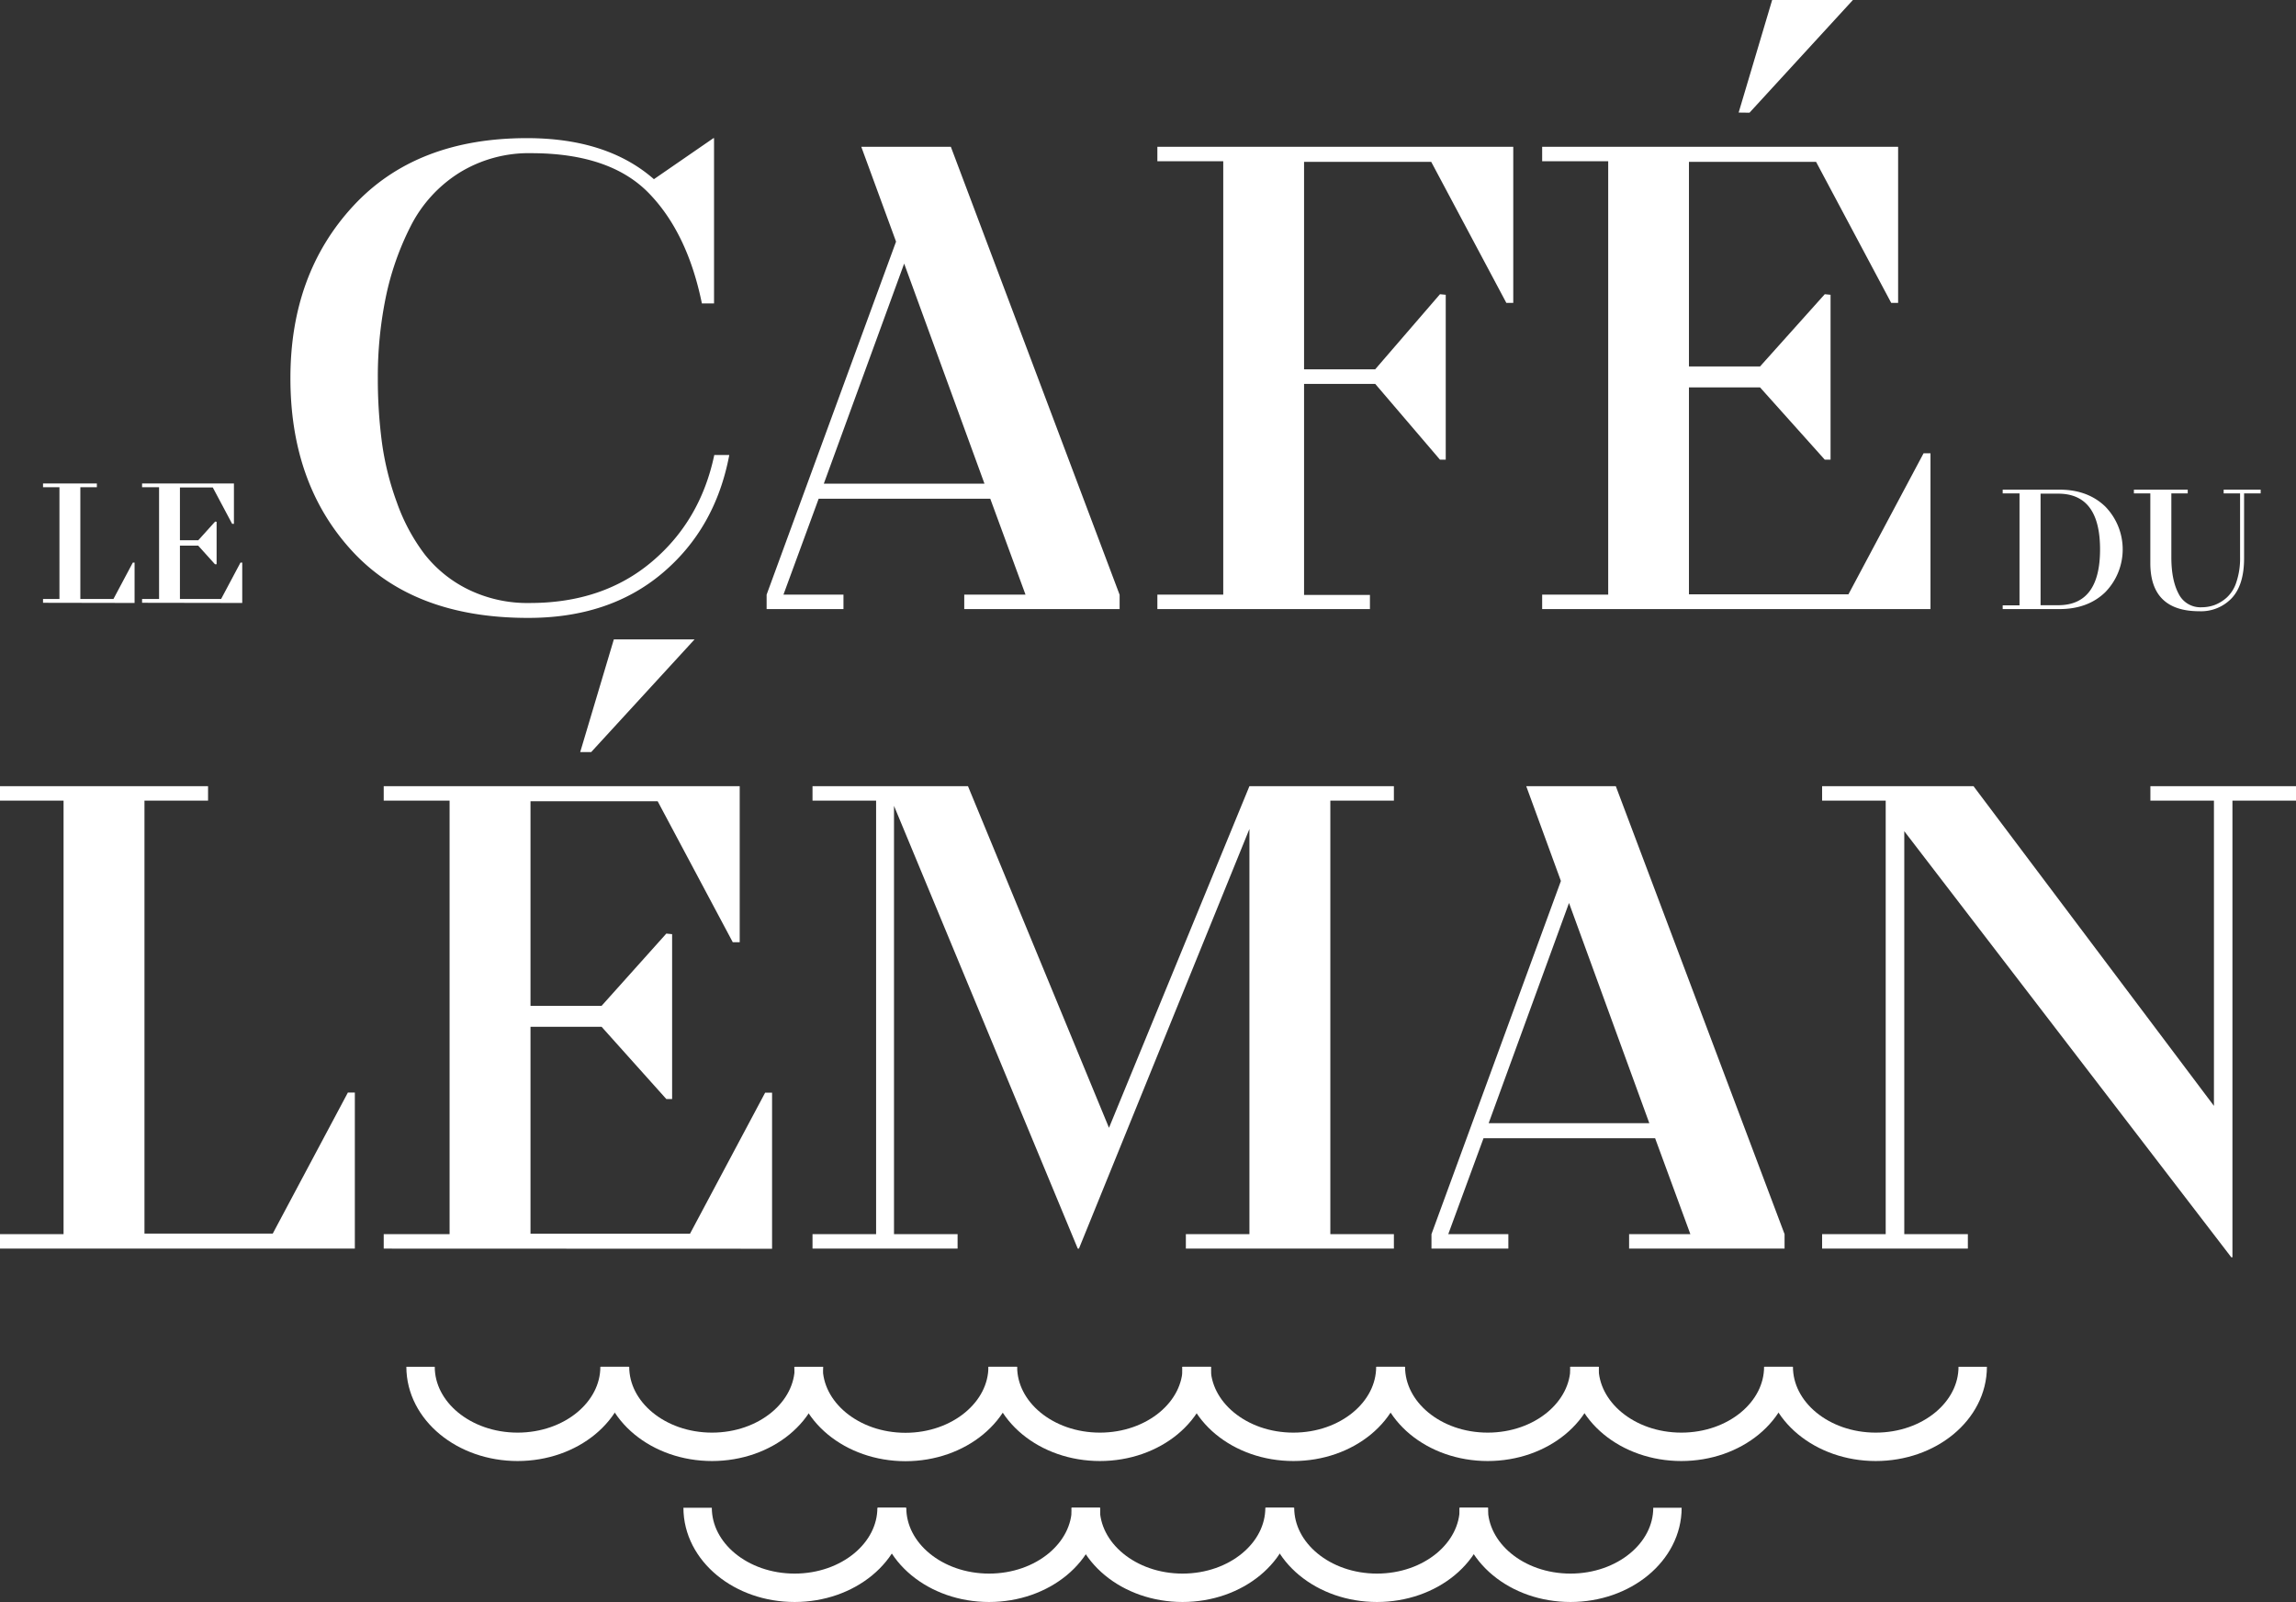
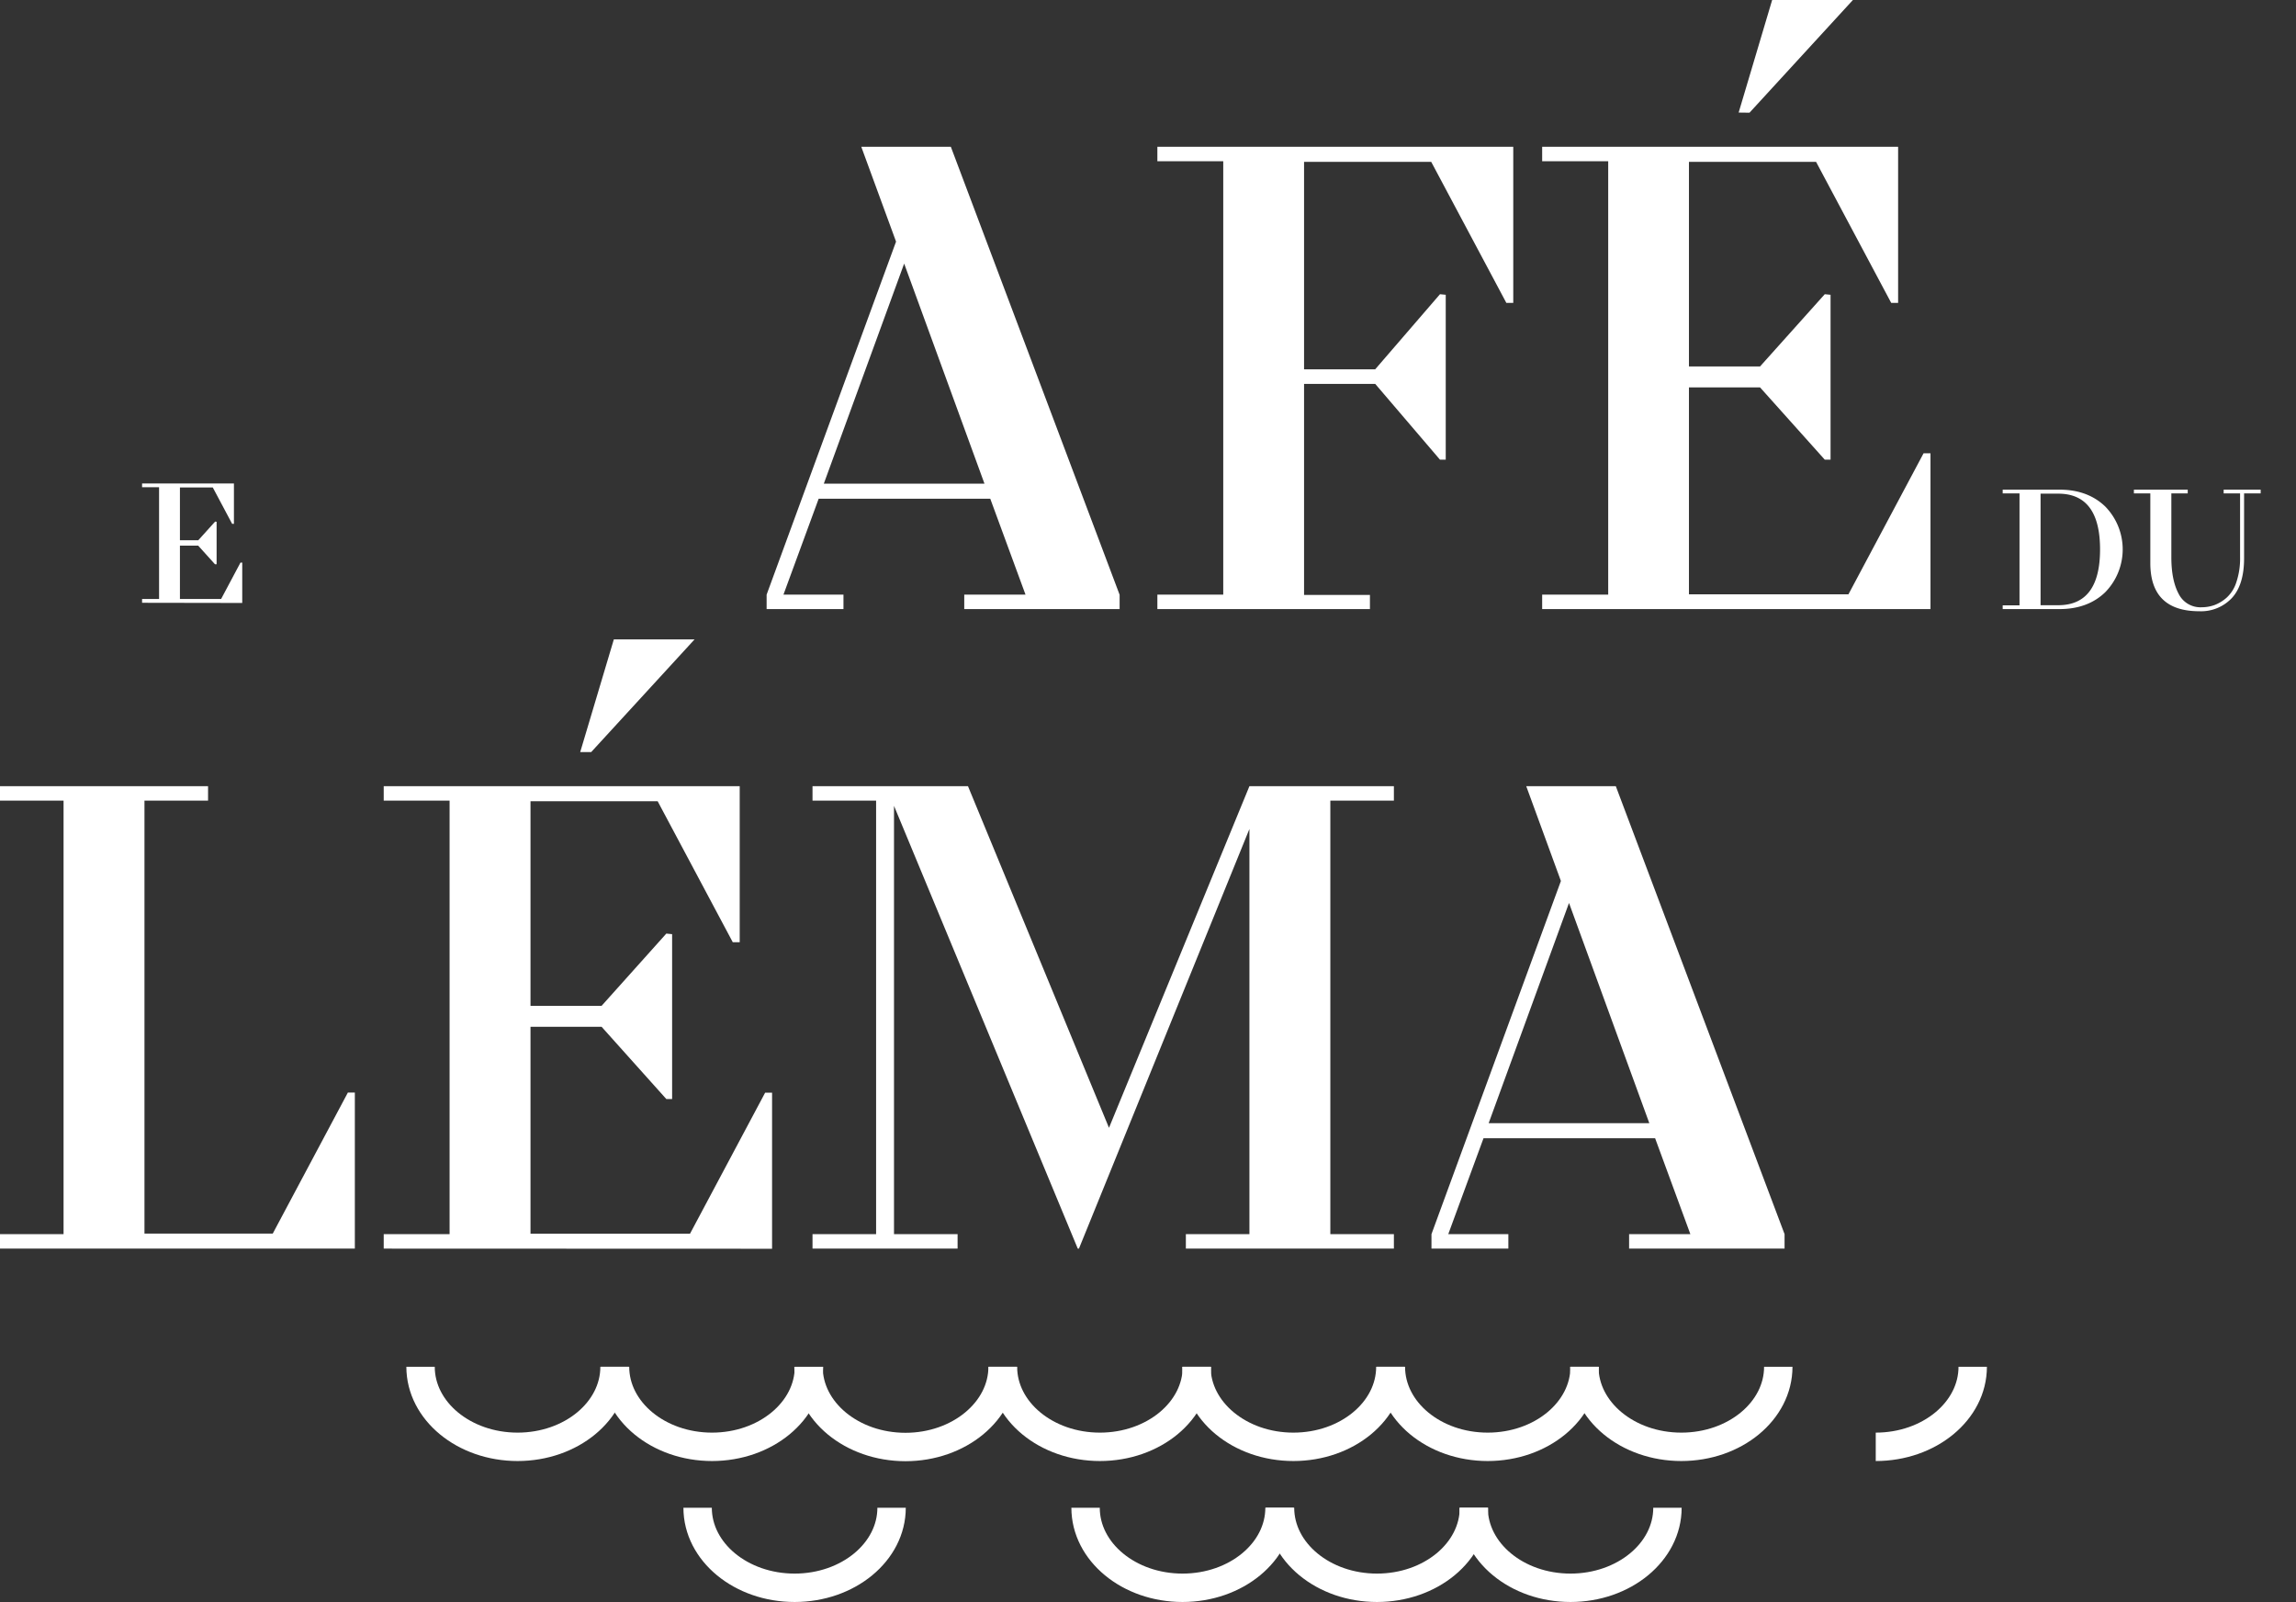
<svg xmlns="http://www.w3.org/2000/svg" viewBox="0 0 682.43 476.06">
  <rect x="0" y="0" width="682.43" height="476.06" fill="#333333" stroke="none" />
  <defs>
    <style>.cls-1{fill:#fff;}.cls-2{fill:none;stroke:#fff;stroke-miterlimit:10;stroke-width:8.44px;}</style>
  </defs>
  <g id="Layer_2" data-name="Layer 2">
    <g id="Layer_1-2" data-name="Layer 1">
      <path class="cls-1" d="M0,371.05v-4.3H18.89V237.93H0v-4.3H61.84v4.3H42.94V366.58H81.07l22.33-41.91h2.07v46.38Z" />
      <path class="cls-1" d="M114.05,371.05v-4.3h19.58V237.93H114.05v-4.3H219.86V280H217.8L195.47,238.1H157.68v60.8h21.13l19.24-21.47,1.72.17v49h-1.72l-19.24-21.47H157.68v61.49h47.41l22.33-41.91h2.06v46.38Zm58.4-147.55,10-33.5h24l-30.74,33.5Z" />
      <path class="cls-1" d="M241.5,371.05v-4.3h18.9V237.93H241.5v-4.3h46.21l41.91,101.52,41.74-101.52H414.3v4.3H395.41V366.75H414.3v4.3H352.47v-4.3h18.89V246.34L320.69,371.05h-.35L265.72,239.47V366.75h18.9v4.3Z" />
      <path class="cls-1" d="M425.47,371.05v-4.3L463.94,261.8l-10.3-28.17h26.62l50.16,133.12v4.3H484.21v-4.3h18.21l-10.48-28.51h-51l-10.48,28.51h17.86v4.3Zm17-37.28h47.75l-23.87-65.44Z" />
-       <path class="cls-1" d="M663.19,373.62,566,247V366.75h18.9v4.3H541.58v-4.3h18.9V237.93h-18.9v-4.3h45l71.46,95V237.93H639.15v-4.3h43.28v4.3H663.54V373.62Z" />
-       <path class="cls-1" d="M156.92,183.62q-34,0-52.31-19.93T86.32,112.34q0-30.93,18.64-51.1t51.61-20.19q23.88,0,37.79,12.2l17.7-12.2h.17V90.18h-3.61q-4.29-21-15.8-32.81T158,45.52a39.29,39.29,0,0,0-21.64,5.92A40.09,40.09,0,0,0,122,67.33a83.79,83.79,0,0,0-7.38,21.22,117.36,117.36,0,0,0-2.32,23.79,144,144,0,0,0,1.2,19,84.66,84.66,0,0,0,4.47,18,56.64,56.64,0,0,0,8.24,15.37,37.41,37.41,0,0,0,13,10.48,40,40,0,0,0,18.29,4q21.65,0,36.16-12.19t18.64-31.78h4.46q-4.12,21.82-19.92,35.13T156.92,183.62Z" />
      <path class="cls-1" d="M227.86,181v-4.29L266.33,71.8,256,43.63h26.62l50.16,133.12V181H286.6v-4.29h18.21l-10.48-28.51h-51l-10.47,28.51H250.7V181Zm17-37.27h47.75L268.74,78.33Z" />
      <path class="cls-1" d="M344,181v-4.29h19.58V47.92H344V43.63H449.78V90h-2.06L425.39,48.09H387.6v61.67h21.13L428,87.43l1.71.17v49H428l-19.24-22.51H387.6v62.7h19.58V181Z" />
      <path class="cls-1" d="M458.37,181v-4.29H478V47.92H458.37V43.63h105.8V90h-2.06L539.78,48.09H502V108.9h21.13l19.24-21.47,1.72.17v49h-1.72l-19.24-21.48H502v61.5H549.4l22.33-41.91h2.06V181Zm58.4-147.55L526.73,0h24L520,33.49Z" />
-       <path class="cls-1" d="M12.79,179.13V178h4.88V144.78H12.79v-1.11h16v1.11H23.88V178h9.84l5.76-10.82H40v12Z" />
      <path class="cls-1" d="M42.23,179.13V178h5.05V144.78H42.23v-1.11h27.3v12H69l-5.76-10.82H53.48v15.69h5.46l5-5.54.44.05v12.63H63.9l-5-5.54H53.48V178H65.72l5.76-10.82H72v12Z" />
      <path class="cls-1" d="M595.25,181v-1.11h5V146.62h-5v-1.11h16.89q8.37,0,13.58,5a18.22,18.22,0,0,1,0,25.49q-5.18,5-13.6,5Zm11.26-1.15h5.23q12.45,0,12.45-16.58t-12.45-16.57h-5.23Z" />
      <path class="cls-1" d="M653.71,181.64q-14.58,0-14.58-14.32v-20.7h-4.88v-1.11h16v1.11h-4.87v19q0,6.78,2.17,10.84a7.21,7.21,0,0,0,6.82,4,11.32,11.32,0,0,0,3.84-.66,11.62,11.62,0,0,0,3.63-2.22,10.52,10.52,0,0,0,2.88-4.63,21.94,21.94,0,0,0,1.09-7.33v-19h-4.88v-1.11h11v1.11H667V165.9q0,7.89-3.63,11.81A12.56,12.56,0,0,1,653.71,181.64Z" />
      <path class="cls-2" d="M265,448.05c0,13.14-12.9,23.79-28.82,23.79s-28.83-10.65-28.83-23.79" />
-       <path class="cls-2" d="M322.8,448.05c0,13.14-12.9,23.79-28.82,23.79s-28.83-10.65-28.83-23.79" />
      <path class="cls-2" d="M380.31,448.05c0,13.14-12.91,23.79-28.83,23.79s-28.82-10.65-28.82-23.79" />
      <path class="cls-2" d="M438.1,448.05c0,13.14-12.91,23.79-28.83,23.79s-28.82-10.65-28.82-23.79" />
      <path class="cls-2" d="M495.61,448.05c0,13.14-12.91,23.79-28.83,23.79S438,461.19,438,448.05" />
      <path class="cls-2" d="M182.66,406.16c0,13.14-12.9,23.79-28.82,23.79S125,419.3,125,406.16" />
      <path class="cls-2" d="M240.45,406.16c0,13.14-12.91,23.79-28.82,23.79S182.8,419.3,182.8,406.16" />
      <path class="cls-2" d="M298,406.16C298,419.3,285.05,430,269.13,430s-28.82-10.65-28.82-23.79" />
      <path class="cls-2" d="M355.75,406.16c0,13.14-12.91,23.79-28.83,23.79S298.1,419.3,298.1,406.16" />
      <path class="cls-2" d="M413.25,406.16c0,13.14-12.9,23.79-28.82,23.79s-28.82-10.65-28.82-23.79" />
      <path class="cls-2" d="M471,406.16c0,13.14-12.9,23.79-28.82,23.79S413.4,419.3,413.4,406.16" />
      <path class="cls-2" d="M528.55,406.16c0,13.14-12.9,23.79-28.82,23.79S470.9,419.3,470.9,406.16" />
-       <path class="cls-2" d="M586.34,406.16c0,13.14-12.9,23.79-28.82,23.79s-28.83-10.65-28.83-23.79" />
+       <path class="cls-2" d="M586.34,406.16c0,13.14-12.9,23.79-28.82,23.79" />
    </g>
  </g>
</svg>